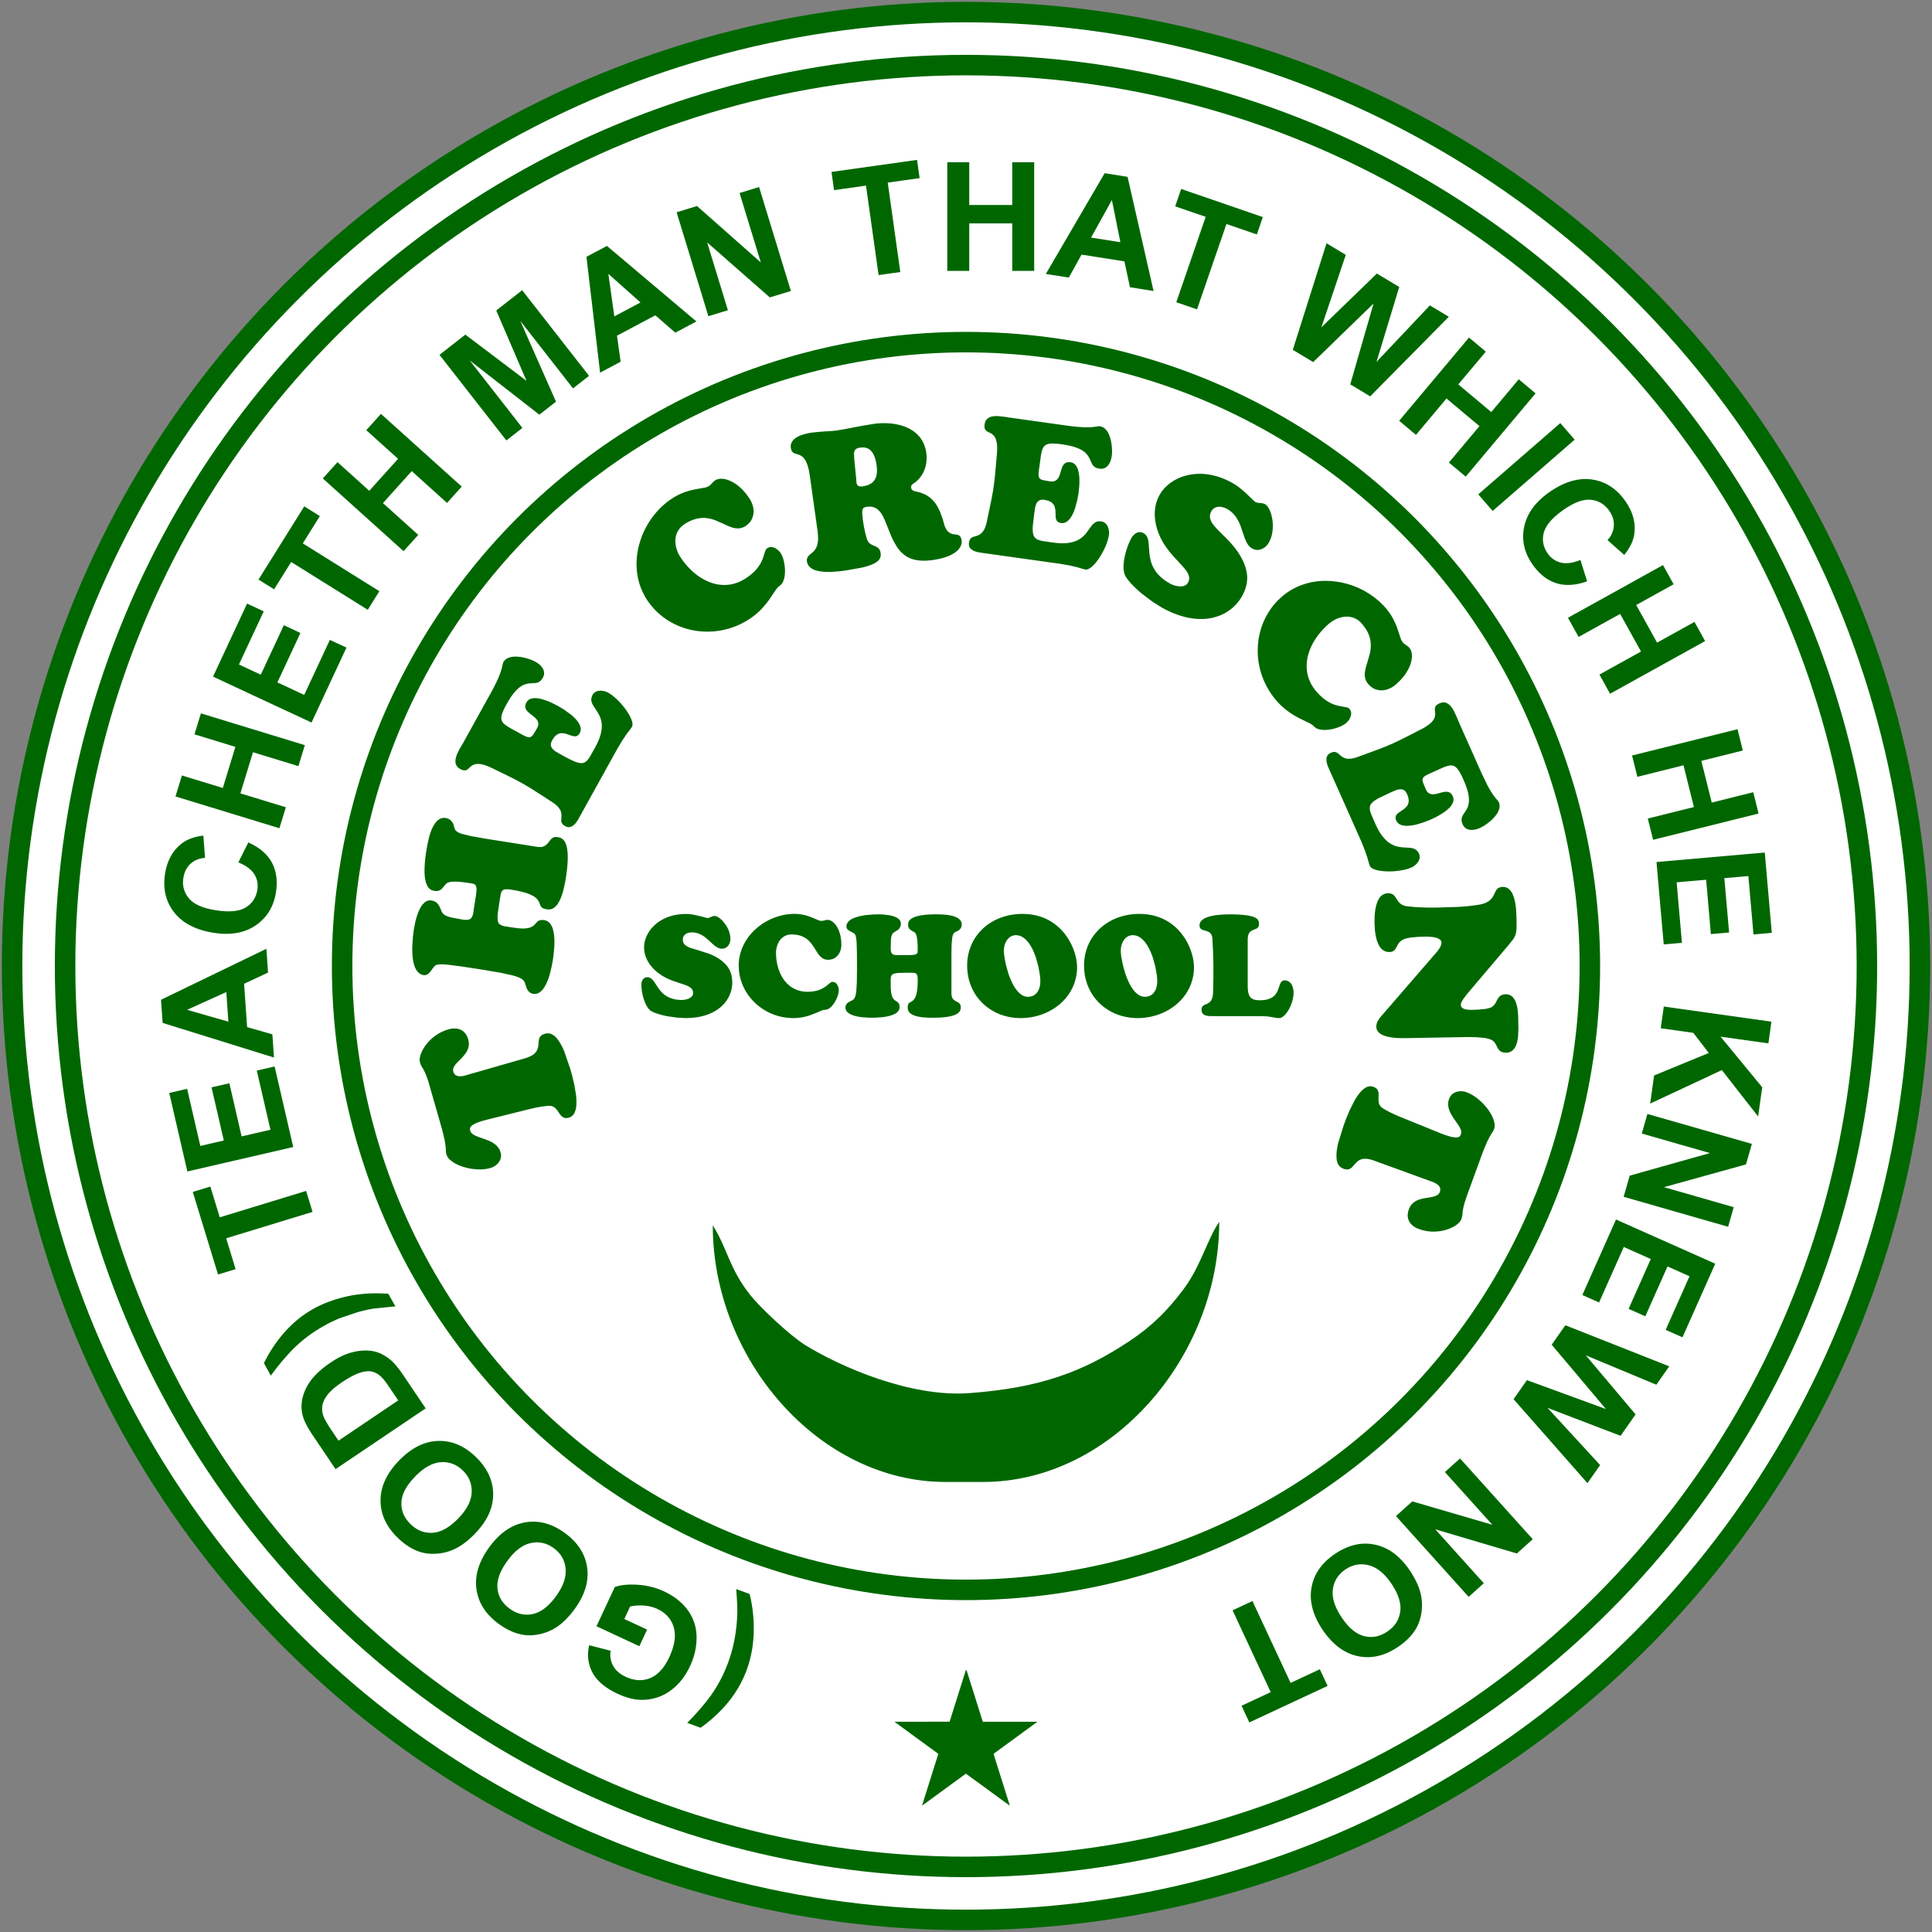
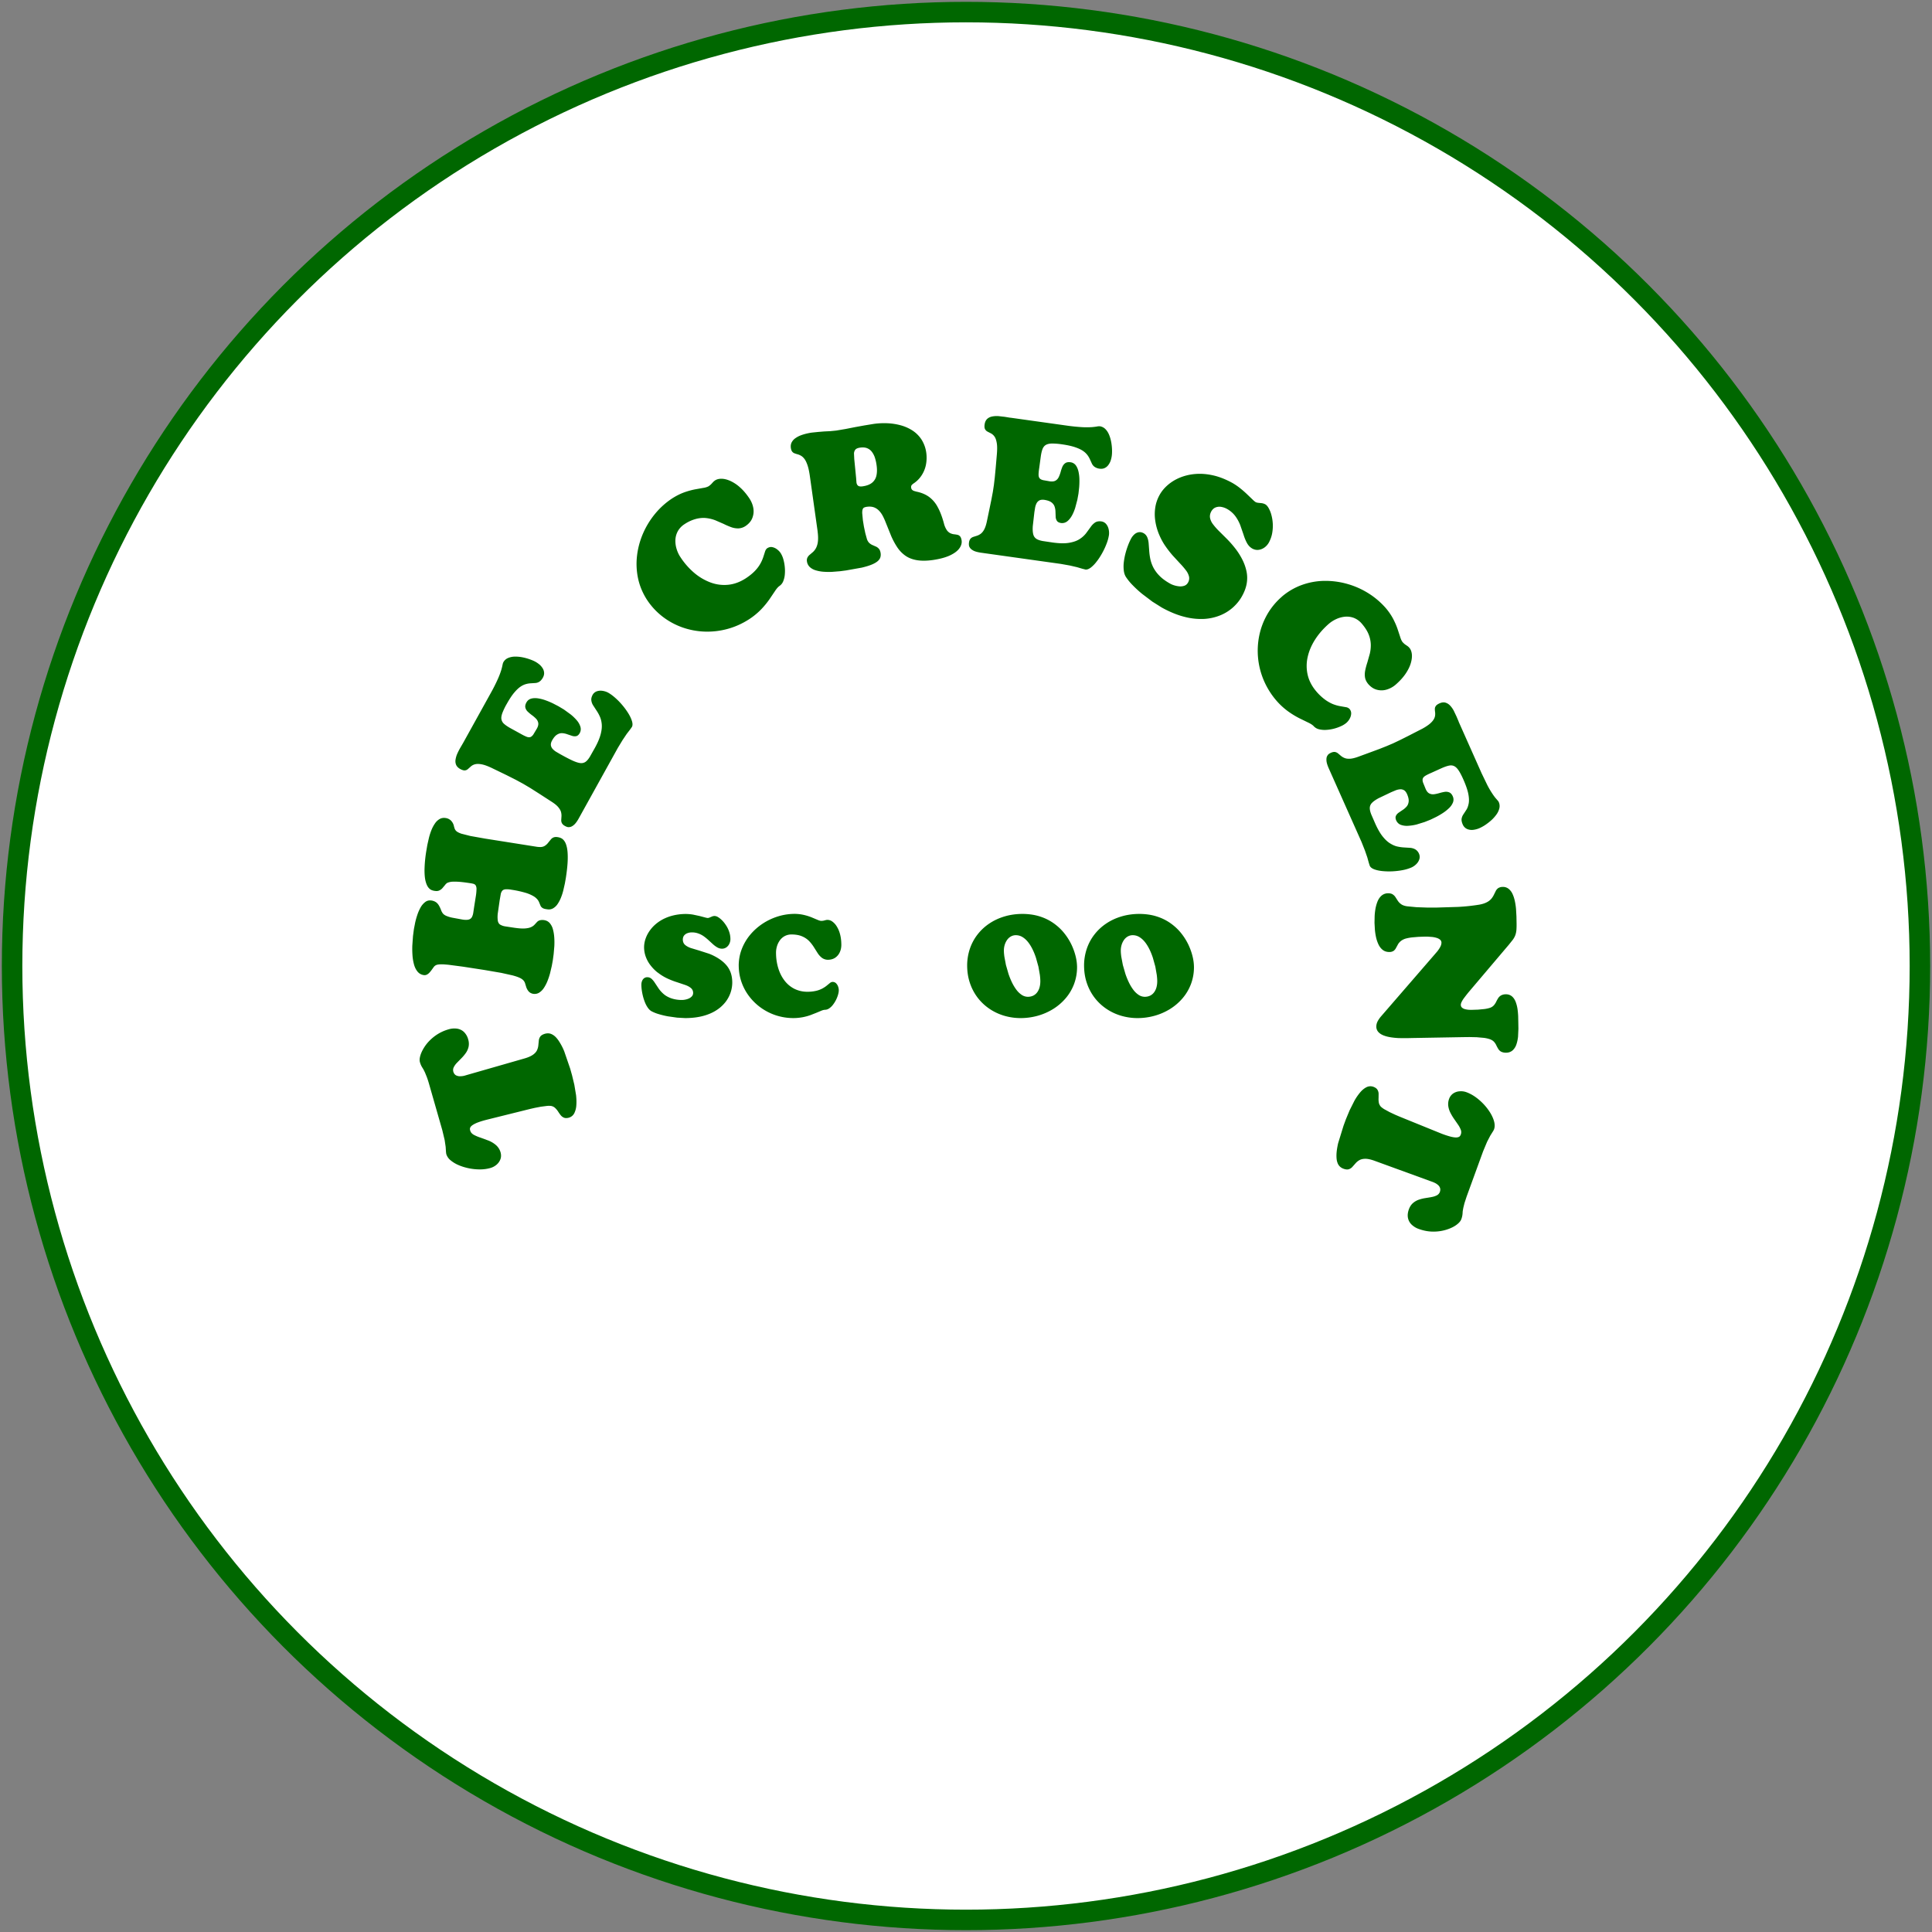
<svg xmlns="http://www.w3.org/2000/svg" xmlns:xlink="http://www.w3.org/1999/xlink" width="502.677" height="502.677" viewBox="0 0 133 133" shape-rendering="geometricPrecision" image-rendering="optimizeQuality" fill-rule="evenodd">
  <rect x="0" y="0" width="133" height="133" fill="#808080" stroke="none" />
  <g stroke="#006700" stroke-width="1.411">
    <circle cx="66.5" cy="66.5" r="65.668" fill="#fff" />
    <g fill="none">
-       <circle cx="66.5" cy="66.5" r="62.019" />
-       <circle cx="66.5" cy="66.5" r="42.948" />
-     </g>
+       </g>
  </g>
  <g fill="#006700">
    <g fill-rule="nonzero">
      <path d="M30.45 77.809l.16.67.07.474.02.318c.007.083.016.147.027.189a.89.89 0 0 0 .291.415 2.19 2.19 0 0 0 .548.331c.217.094.456.167.708.219a3.77 3.77 0 0 0 .764.077 2.62 2.62 0 0 0 .717-.095 1.13 1.13 0 0 0 .424-.225c.124-.104.212-.23.268-.374s.059-.305.014-.474a1.04 1.04 0 0 0-.316-.503c-.147-.127-.316-.23-.501-.307l-.55-.203a2.89 2.89 0 0 1-.467-.194c-.131-.072-.216-.165-.252-.28a.49.49 0 0 1-.025-.12.25.25 0 0 1 .041-.14c.03-.05.088-.101.174-.158a1.98 1.98 0 0 1 .383-.178c.169-.063.39-.126.663-.194l2.904-.722.318-.072.406-.077.401-.052a1.26 1.26 0 0 1 .309.002.55.55 0 0 1 .277.147 1.39 1.39 0 0 1 .199.243c.056.09.115.174.178.25a.55.55 0 0 0 .226.167c.088.034.2.034.336-.002.165-.052.289-.153.368-.304a1.41 1.41 0 0 0 .142-.552c.016-.214.009-.446-.018-.69l-.12-.722-.156-.647-.129-.46-.41-1.193a4.14 4.14 0 0 0-.388-.735c-.124-.178-.243-.302-.358-.377s-.219-.115-.318-.122a.74.74 0 0 0-.268.027c-.149.045-.253.108-.311.185a.57.57 0 0 0-.106.271l-.032.32a1.01 1.01 0 0 1-.084.336c-.047.113-.135.219-.266.316s-.32.187-.575.262l-3.991 1.145-.169.05a1.18 1.18 0 0 1-.284.038.58.58 0 0 1-.291-.059c-.09-.045-.153-.129-.194-.252-.027-.111-.018-.216.034-.318a1.23 1.23 0 0 1 .221-.302l.309-.316a2.83 2.83 0 0 0 .298-.356 1.21 1.21 0 0 0 .187-.419 1.03 1.03 0 0 0-.025-.512 1.11 1.11 0 0 0-.293-.514c-.131-.124-.289-.198-.471-.228a1.38 1.38 0 0 0-.602.052 2.92 2.92 0 0 0-.755.338 3.13 3.13 0 0 0-.582.48 2.75 2.75 0 0 0-.397.537c-.102.181-.171.347-.21.505s-.043.284-.014.39c.023.079.047.149.072.203a1.18 1.18 0 0 0 .079.151l.093.151.106.214.126.311a6.3 6.3 0 0 1 .151.465l.916 3.197zm2.958-20.077l-1.03-.183-.62-.158c-.147-.052-.253-.104-.32-.158s-.11-.115-.135-.18a1.77 1.77 0 0 1-.065-.228.77.77 0 0 0-.205-.347.65.65 0 0 0-.356-.165c-.156-.023-.293 0-.417.072a.97.97 0 0 0-.32.307 2.28 2.28 0 0 0-.241.455 4.25 4.25 0 0 0-.169.523l-.113.501-.067.395a8.94 8.94 0 0 0-.126 1.306c-.002.341.025.609.077.805s.12.338.198.431.16.149.241.176a.85.85 0 0 0 .198.047c.115.018.212.009.293-.027a.66.66 0 0 0 .214-.151l.185-.219a.6.6 0 0 1 .113-.122c.048-.041.128-.07.241-.095s.273-.029.489-.02.503.041.864.097a2.12 2.12 0 0 1 .259.05.27.27 0 0 1 .156.115.53.53 0 0 1 .05.266 3.6 3.6 0 0 1-.052.512l-.108.681-.063.424c-.02.124-.054.223-.099.302a.35.35 0 0 1-.221.16c-.102.027-.243.027-.428-.002l-.712-.131a2.15 2.15 0 0 1-.417-.131c-.099-.047-.174-.104-.221-.167a.89.89 0 0 1-.12-.228 2.11 2.11 0 0 0-.142-.304c-.052-.088-.115-.167-.196-.226a.74.74 0 0 0-.325-.124c-.16-.023-.302.011-.424.104a1.2 1.2 0 0 0-.32.374 2.87 2.87 0 0 0-.228.521 4.94 4.94 0 0 0-.149.541l-.084.433-.063.483-.045.634a6.28 6.28 0 0 0 .011.683 3.22 3.22 0 0 0 .106.636c.054.194.135.356.241.485s.244.21.415.239a.37.37 0 0 0 .235-.034.65.65 0 0 0 .18-.144 1.94 1.94 0 0 0 .149-.185l.14-.194a.43.43 0 0 1 .16-.129c.067-.031.169-.047.304-.052s.325.007.57.032l.961.126 1.479.228 1.17.201.782.174c.201.054.361.108.476.162a.84.84 0 0 1 .255.167c.054.059.095.122.12.192l.072.232a.9.9 0 0 0 .167.331c.079.097.187.158.327.185.151.02.286-.005.408-.079a1.08 1.08 0 0 0 .325-.322 2.59 2.59 0 0 0 .248-.474c.07-.176.131-.356.18-.539l.12-.51.072-.397.056-.415.047-.55c.009-.196.009-.395-.005-.593s-.043-.383-.09-.555a1.09 1.09 0 0 0-.212-.424c-.095-.113-.221-.185-.374-.212a.74.74 0 0 0-.331.011c-.079.027-.142.07-.192.126l-.164.178c-.059.063-.14.12-.246.167s-.248.077-.433.088-.428-.007-.73-.052l-.593-.09a.98.98 0 0 1-.359-.122c-.084-.054-.138-.142-.162-.264a1.98 1.98 0 0 1 0-.523l.129-.897.072-.41a.51.51 0 0 1 .108-.241c.05-.056.126-.088.225-.097a1.76 1.76 0 0 1 .419.032 7 7 0 0 1 .936.203 2.48 2.48 0 0 1 .555.232 1.06 1.06 0 0 1 .288.239.83.83 0 0 1 .129.232l.083.201c.029.061.077.111.144.153s.176.07.322.086a.59.59 0 0 0 .397-.07.95.95 0 0 0 .309-.295 2.29 2.29 0 0 0 .23-.437c.065-.162.12-.329.162-.501l.108-.476.066-.374c.081-.523.124-.956.131-1.299s-.014-.613-.059-.814-.106-.349-.183-.447a.56.56 0 0 0-.234-.196.93.93 0 0 0-.223-.061c-.108-.016-.198-.009-.27.018s-.133.072-.187.133l-.176.216a.92.92 0 0 1-.25.235.58.58 0 0 1-.271.079 1.64 1.64 0 0 1-.345-.027l-3.475-.55zm-1.515-6.607l-.196.336a4.41 4.41 0 0 0-.205.397 1.63 1.63 0 0 0-.128.41c-.025.133-.014.259.032.374s.14.214.282.295c.135.074.246.106.329.097s.156-.045.216-.101l.203-.18a.68.68 0 0 1 .286-.142c.117-.029.275-.029.471.011s.447.135.753.286l.922.446.649.327.507.275.498.295.616.392.868.562c.198.128.345.25.44.367s.158.223.185.327.036.198.032.289l-.016.255c-.005.079.011.153.043.221a.48.48 0 0 0 .21.194c.038.025.088.047.151.068s.135.02.216.002.174-.07.271-.158.201-.23.309-.422l2.694-4.861.327-.539.284-.424.228-.295.131-.185c.052-.097.054-.225.009-.383s-.124-.334-.237-.523a4.63 4.63 0 0 0-.406-.566 4.73 4.73 0 0 0-.494-.514c-.174-.156-.34-.28-.503-.372a1.17 1.17 0 0 0-.379-.126c-.14-.023-.271-.014-.397.027a.54.54 0 0 0-.298.248c-.072.137-.104.264-.088.379a.83.83 0 0 0 .122.34l.23.354a2.54 2.54 0 0 1 .232.417c.07.153.115.331.133.532s-.007.433-.077.697-.196.568-.386.913l-.347.615c-.097.162-.196.282-.295.356a.52.52 0 0 1-.363.093c-.142-.014-.322-.072-.546-.174s-.505-.25-.846-.44l-.286-.167a1.11 1.11 0 0 1-.239-.199.47.47 0 0 1-.117-.252c-.011-.095.016-.203.084-.327.11-.196.223-.329.343-.401s.234-.106.354-.099a1.24 1.24 0 0 1 .349.075l.329.11c.106.034.203.038.291.018s.169-.09.237-.21a.56.56 0 0 0 .045-.437 1.24 1.24 0 0 0-.25-.442c-.124-.144-.264-.28-.422-.406l-.462-.336-.377-.225-.37-.192a4.93 4.93 0 0 0-.496-.21 2.76 2.76 0 0 0-.53-.14c-.176-.027-.336-.023-.478.016s-.253.126-.329.261-.099.259-.074.361a.57.57 0 0 0 .165.277 3.09 3.09 0 0 0 .282.237 2.09 2.09 0 0 1 .28.239.58.58 0 0 1 .158.291c.02.111-.007.239-.088.388l-.248.415c-.068.097-.138.156-.21.18s-.158.014-.262-.027-.241-.108-.41-.205l-.69-.379c-.187-.104-.334-.203-.437-.295a.54.54 0 0 1-.187-.316c-.023-.115 0-.259.061-.431a4.4 4.4 0 0 1 .313-.647c.178-.318.345-.571.503-.758s.304-.327.442-.417a1.24 1.24 0 0 1 .39-.18 1.49 1.49 0 0 1 .343-.05l.302-.02c.093-.009.183-.041.264-.095s.162-.144.237-.275c.061-.117.09-.228.081-.336a.65.65 0 0 0-.095-.3 1.11 1.11 0 0 0-.216-.257 1.87 1.87 0 0 0-.282-.196c-.106-.059-.237-.115-.395-.171a3.52 3.52 0 0 0-.501-.138c-.178-.034-.354-.05-.525-.047a1.25 1.25 0 0 0-.467.095.67.67 0 0 0-.322.289c-.025.045-.043.108-.059.192a3.84 3.84 0 0 1-.088.352 5.57 5.57 0 0 1-.234.613 11.66 11.66 0 0 1-.492.974l-1.887 3.407zm12.64-9.844a4.77 4.77 0 0 0 1.073 1.163c.415.32.868.566 1.357.742a5.16 5.16 0 0 0 1.526.293c.528.02 1.053-.038 1.576-.178s1.024-.363 1.504-.672a4.84 4.84 0 0 0 .839-.69 5.89 5.89 0 0 0 .564-.688l.388-.575c.106-.16.207-.275.302-.34a.71.71 0 0 0 .257-.327 1.56 1.56 0 0 0 .11-.48 2.71 2.71 0 0 0-.009-.541 2.9 2.9 0 0 0-.101-.512 1.63 1.63 0 0 0-.171-.39 1.05 1.05 0 0 0-.248-.264.81.81 0 0 0-.329-.156c-.117-.025-.232 0-.345.068-.068.045-.117.117-.153.214l-.111.349a2.71 2.71 0 0 1-.187.449 2.39 2.39 0 0 1-.372.519c-.167.183-.39.368-.676.555-.399.255-.805.401-1.22.438s-.821-.018-1.218-.169a3.79 3.79 0 0 1-1.125-.676 5.01 5.01 0 0 1-.94-1.087c-.104-.158-.185-.336-.246-.534a1.9 1.9 0 0 1-.084-.609 1.38 1.38 0 0 1 .158-.598 1.37 1.37 0 0 1 .474-.503 2.62 2.62 0 0 1 .807-.365c.248-.061.483-.077.704-.05s.426.079.62.156l.559.243a4.94 4.94 0 0 0 .516.223 1.38 1.38 0 0 0 .496.086.96.96 0 0 0 .494-.162c.221-.149.377-.327.462-.537s.115-.431.081-.663-.122-.46-.261-.679c-.207-.313-.424-.571-.649-.771a2.62 2.62 0 0 0-.665-.449c-.217-.099-.417-.151-.6-.156s-.336.032-.458.11c-.061.041-.111.083-.149.126l-.122.133a1.2 1.2 0 0 1-.187.151 1.1 1.1 0 0 1-.356.108l-.58.104a5.21 5.21 0 0 0-.733.203c-.264.095-.534.23-.814.406a5.28 5.28 0 0 0-1.186 1.06 5.71 5.71 0 0 0-.834 1.355c-.212.489-.352.997-.415 1.522a4.8 4.8 0 0 0 .065 1.565c.108.516.311 1.01.611 1.479zm14.275-9.673l-.018-.377a.44.44 0 0 1 .092-.275c.058-.072.171-.12.334-.142.194-.027.356-.011.492.047s.241.144.327.262a1.39 1.39 0 0 1 .201.406 2.99 2.99 0 0 1 .106.478c.041.277.038.519-.007.724a.86.86 0 0 1-.298.498c-.156.129-.377.212-.663.252-.144.02-.248.002-.307-.047s-.095-.124-.108-.221l-.025-.325-.126-1.281zm-2.527 4.945c.038.289.047.526.025.713a1.3 1.3 0 0 1-.126.451 1.05 1.05 0 0 1-.208.277l-.221.189a.62.62 0 0 0-.162.192.44.44 0 0 0-.038.275.65.65 0 0 0 .203.392 1.03 1.03 0 0 0 .413.223 2.44 2.44 0 0 0 .537.095c.194.014.388.016.58.007l.539-.043.413-.054 1.089-.194c.293-.07.528-.142.708-.219s.313-.158.404-.241.147-.171.171-.262a.67.67 0 0 0 .014-.279c-.018-.126-.056-.223-.113-.289a.58.58 0 0 0-.201-.156l-.237-.104c-.083-.034-.158-.083-.225-.144s-.124-.151-.165-.268l-.113-.41-.095-.451-.07-.426-.047-.496c-.002-.122.009-.214.032-.275s.061-.102.111-.122a.72.72 0 0 1 .185-.047c.183-.023.343-.011.478.038s.252.129.352.232a1.58 1.58 0 0 1 .257.361 4.16 4.16 0 0 1 .196.433l.386.956a4.95 4.95 0 0 0 .426.785c.156.23.343.419.557.568s.476.25.782.302.67.05 1.096-.009c.503-.074.904-.185 1.204-.329s.51-.309.634-.487.171-.354.147-.528c-.02-.133-.056-.228-.108-.286s-.113-.093-.185-.108a2.41 2.41 0 0 0-.232-.036c-.083-.009-.169-.034-.252-.072a.65.65 0 0 1-.241-.21 1.46 1.46 0 0 1-.198-.456c-.126-.469-.275-.855-.442-1.152a2.04 2.04 0 0 0-.598-.692c-.232-.164-.512-.282-.839-.349l-.169-.047c-.054-.016-.099-.043-.138-.077s-.063-.086-.074-.151c-.009-.077.005-.137.038-.178a.69.69 0 0 1 .14-.12 1.91 1.91 0 0 0 .559-.575 2.05 2.05 0 0 0 .286-.728 2.51 2.51 0 0 0 .02-.798 2.28 2.28 0 0 0-.327-.913 2.13 2.13 0 0 0-.618-.62 2.87 2.87 0 0 0-.816-.363c-.295-.081-.604-.128-.92-.142a5.14 5.14 0 0 0-.934.045l-.647.106-.645.117-.652.128-.64.108-.413.041-.413.02-.419.034-.417.043c-.108.014-.232.036-.367.068a3.12 3.12 0 0 0-.408.122 1.62 1.62 0 0 0-.372.196.8.8 0 0 0-.255.282c-.059.11-.079.237-.061.386.018.115.047.201.092.257s.102.097.167.119a1.98 1.98 0 0 0 .212.068c.077.02.153.054.234.101s.158.119.234.219.144.244.207.426.115.422.158.715l.537 3.817zm13.272-7.795l-.383-.063-.444-.05a1.67 1.67 0 0 0-.428.027c-.133.027-.248.081-.338.165s-.151.207-.176.367-.011.27.029.343.097.128.171.167l.241.124a.7.7 0 0 1 .237.216c.072.099.122.246.156.444s.034.464.004.805l-.077.897-.063.663-.061.521-.072.473-.097.516-.135.656-.185.888c-.05.232-.113.413-.185.544s-.153.225-.239.288a.9.9 0 0 1-.259.133l-.243.077a.47.47 0 0 0-.192.12.49.49 0 0 0-.106.264.64.64 0 0 0-.007.167.39.39 0 0 0 .074.203c.047.07.126.135.243.196s.286.104.505.138l5.506.773.618.11.496.115.359.106.221.056c.108.014.228-.032.361-.128a2.18 2.18 0 0 0 .401-.41c.138-.173.264-.367.383-.58s.221-.428.304-.647a2.84 2.84 0 0 0 .167-.602 1.14 1.14 0 0 0-.018-.399c-.029-.138-.084-.257-.167-.358a.52.52 0 0 0-.338-.189c-.178-.023-.325.004-.437.081s-.214.18-.304.313l-.307.419a1.75 1.75 0 0 1-.444.401c-.183.122-.419.205-.717.257s-.67.045-1.123-.016l-.699-.104c-.187-.034-.331-.083-.437-.149a.51.51 0 0 1-.216-.307c-.038-.135-.05-.327-.034-.571l.108-.949.052-.325a1.1 1.1 0 0 1 .099-.295.46.46 0 0 1 .194-.199c.084-.045.196-.059.336-.041.221.034.388.092.498.176s.18.183.216.295a1.18 1.18 0 0 1 .059.354l.013.347a.54.54 0 0 0 .088.277c.052.077.144.124.28.147a.57.57 0 0 0 .426-.115c.124-.097.23-.228.323-.392s.167-.347.228-.539l.147-.552.079-.433.045-.413a5.22 5.22 0 0 0 .018-.539c-.002-.189-.023-.372-.061-.546s-.099-.32-.185-.44a.54.54 0 0 0-.363-.214c-.156-.02-.277 0-.363.061s-.153.144-.201.252a2.87 2.87 0 0 0-.117.347c-.034.124-.077.241-.126.347s-.12.192-.214.25-.225.079-.392.059l-.476-.084c-.115-.029-.196-.072-.243-.131s-.07-.142-.07-.255.016-.264.045-.456l.106-.78c.029-.212.07-.386.12-.516s.126-.226.228-.286.241-.095.424-.097a4.75 4.75 0 0 1 .717.059c.361.052.656.119.886.198s.415.167.55.264a1.25 1.25 0 0 1 .307.3 1.63 1.63 0 0 1 .169.302l.126.275c.043.083.104.156.185.212a.76.76 0 0 0 .341.122c.131.016.246.002.343-.043a.65.65 0 0 0 .246-.198 1.08 1.08 0 0 0 .162-.293c.038-.11.065-.221.081-.331.018-.122.025-.264.02-.431a3.49 3.49 0 0 0-.052-.516c-.032-.18-.079-.349-.144-.509s-.149-.293-.255-.401a.68.68 0 0 0-.385-.198.73.73 0 0 0-.198.016 3.86 3.86 0 0 1-.361.043 5.61 5.61 0 0 1-.656.002 12.87 12.87 0 0 1-1.087-.111l-3.858-.541zm10.236 8.027c.124.298.268.566.435.805a7.18 7.18 0 0 0 .512.658l.503.546a5.24 5.24 0 0 1 .401.467 1.16 1.16 0 0 1 .212.426.58.58 0 0 1-.068.417c-.063.111-.151.185-.259.221a.83.83 0 0 1-.352.038c-.124-.011-.241-.036-.352-.072a1.41 1.41 0 0 1-.268-.113c-.309-.174-.557-.356-.742-.548a2.35 2.35 0 0 1-.426-.586 2.43 2.43 0 0 1-.203-.593 4.33 4.33 0 0 1-.072-.564l-.038-.503c-.016-.153-.047-.289-.099-.406a.58.58 0 0 0-.25-.275c-.12-.063-.232-.083-.341-.063a.6.6 0 0 0-.291.147 1.08 1.08 0 0 0-.221.28 3.93 3.93 0 0 0-.203.446 5.47 5.47 0 0 0-.183.562c-.054.201-.092.404-.117.604a2.43 2.43 0 0 0-.007.571c.018.178.065.331.144.46a3.71 3.71 0 0 0 .476.582 7.74 7.74 0 0 0 .645.591l.706.534.649.408c.552.304 1.071.516 1.56.638a4.49 4.49 0 0 0 1.355.144 3.46 3.46 0 0 0 1.127-.255 3.02 3.02 0 0 0 .877-.555c.248-.228.451-.48.604-.76.165-.295.271-.584.32-.864s.045-.564-.013-.843a3.33 3.33 0 0 0-.318-.868 4.64 4.64 0 0 0-.494-.755 7.24 7.24 0 0 0-.552-.622l-.528-.525a4.26 4.26 0 0 1-.41-.465 1.06 1.06 0 0 1-.207-.437c-.027-.147 0-.295.083-.451.081-.14.183-.232.305-.277a.73.73 0 0 1 .39-.034c.138.025.266.07.392.14a1.83 1.83 0 0 1 .575.503 2.71 2.71 0 0 1 .338.625l.223.645c.065.212.142.399.232.566s.212.298.368.388c.147.079.295.108.442.088s.28-.075.404-.165a1.06 1.06 0 0 0 .298-.34c.108-.201.185-.413.225-.634a2.86 2.86 0 0 0-.052-1.258 1.95 1.95 0 0 0-.187-.471c-.072-.129-.151-.217-.232-.264a.76.76 0 0 0-.248-.081l-.23-.023c-.072-.007-.138-.023-.194-.052a1.53 1.53 0 0 1-.219-.189l-.365-.349a6.75 6.75 0 0 0-.474-.413 4.19 4.19 0 0 0-.543-.37c-.462-.252-.906-.426-1.337-.521s-.836-.124-1.22-.09a3.51 3.51 0 0 0-1.053.25c-.32.133-.597.304-.834.51s-.424.431-.561.681c-.158.284-.257.58-.3.886a3.01 3.01 0 0 0 .007.922c.047.311.133.613.255.907zm8.444 4.302a4.71 4.71 0 0 0-1.003 1.222c-.257.456-.44.938-.543 1.45a5.2 5.2 0 0 0-.079 1.551 5.21 5.21 0 0 0 .395 1.535 5.34 5.34 0 0 0 .875 1.396 4.85 4.85 0 0 0 .8.733 5.93 5.93 0 0 0 .76.465l.622.304c.176.083.302.167.379.25a.72.72 0 0 0 .361.21 1.64 1.64 0 0 0 .492.043 2.74 2.74 0 0 0 .534-.083 2.92 2.92 0 0 0 .492-.174 1.61 1.61 0 0 0 .363-.223 1.05 1.05 0 0 0 .228-.282c.063-.113.099-.228.106-.349s-.029-.23-.113-.331a.43.43 0 0 0-.235-.12l-.361-.063a2.56 2.56 0 0 1-.471-.122c-.174-.061-.363-.16-.566-.298a3.56 3.56 0 0 1-.643-.591c-.309-.361-.51-.744-.604-1.148a2.76 2.76 0 0 1-.002-1.229c.092-.415.264-.819.514-1.209s.566-.751.945-1.082a2.17 2.17 0 0 1 .496-.318c.187-.088.383-.144.591-.167s.413.002.616.072a1.38 1.38 0 0 1 .561.399c.223.259.381.507.476.746a2.05 2.05 0 0 1 .147.69 2.48 2.48 0 0 1-.068.638l-.165.586c-.061.187-.111.37-.147.543s-.043.34-.018.501.104.318.232.469c.176.199.374.327.595.383a1.22 1.22 0 0 0 .667-.014 1.66 1.66 0 0 0 .634-.354c.282-.248.507-.498.674-.748s.286-.492.352-.722.09-.435.07-.615-.077-.329-.171-.437a.75.75 0 0 0-.147-.131l-.149-.102c-.054-.038-.111-.093-.176-.165-.054-.07-.108-.183-.156-.338l-.185-.559c-.072-.214-.174-.446-.302-.697a4.19 4.19 0 0 0-.516-.751 5.36 5.36 0 0 0-1.215-1.026c-.456-.282-.94-.494-1.457-.636a5.51 5.51 0 0 0-1.565-.201 4.73 4.73 0 0 0-1.54.284 4.4 4.4 0 0 0-1.38.812zm12.185 8.593l-.151-.356-.192-.404c-.072-.133-.156-.25-.25-.349a.71.71 0 0 0-.32-.201c-.119-.034-.253-.018-.404.047-.122.056-.207.113-.252.176s-.07.126-.072.194a1.2 1.2 0 0 0 .014.219 1.03 1.03 0 0 1 .002.25.67.67 0 0 1-.106.284c-.063.101-.165.212-.309.327a3.51 3.51 0 0 1-.611.372l-.803.413-.595.298-.474.225-.44.187-.489.194-.627.232-.852.313c-.223.079-.408.124-.559.131s-.273-.011-.37-.052a.92.92 0 0 1-.25-.149l-.194-.164a.47.47 0 0 0-.205-.099c-.075-.014-.169.002-.28.05a.88.88 0 0 0-.144.081c-.054.036-.097.097-.133.171s-.047.18-.036.311.063.298.151.501l2.261 5.078.232.584.167.483.099.358.07.219c.047.097.147.178.3.237s.341.101.561.124a4.66 4.66 0 0 0 .695.018 5.09 5.09 0 0 0 .708-.083 2.98 2.98 0 0 0 .6-.18 1.13 1.13 0 0 0 .329-.225.82.82 0 0 0 .216-.334.54.54 0 0 0-.018-.386.64.64 0 0 0-.25-.3.86.86 0 0 0-.345-.108l-.422-.027c-.151-.007-.309-.029-.474-.065s-.332-.111-.503-.217-.343-.266-.512-.478-.336-.501-.498-.859l-.282-.647c-.07-.176-.106-.327-.104-.451a.5.5 0 0 1 .144-.345c.095-.104.25-.214.467-.331l.859-.41.307-.129a1.06 1.06 0 0 1 .302-.072.47.47 0 0 1 .271.059c.083.047.153.135.212.264.09.205.129.377.115.514s-.059.253-.135.343a1.3 1.3 0 0 1-.271.237l-.286.194c-.09.065-.153.14-.189.223s-.029.189.025.313c.07.147.176.248.322.302a1.24 1.24 0 0 0 .505.063 3.11 3.11 0 0 0 .577-.09l.546-.169.408-.162.374-.18a5.16 5.16 0 0 0 .467-.271 2.85 2.85 0 0 0 .431-.34 1.11 1.11 0 0 0 .273-.39.54.54 0 0 0-.009-.422c-.061-.145-.147-.235-.243-.275a.59.59 0 0 0-.32-.036 2.96 2.96 0 0 0-.359.083c-.125.036-.243.063-.361.079s-.226-.002-.327-.05-.185-.149-.255-.302l-.183-.449c-.036-.113-.043-.205-.018-.275s.083-.135.178-.194.232-.126.41-.203l.717-.325c.198-.086.365-.144.503-.172s.257-.014.363.041.207.156.307.309.21.365.329.638c.171.39.28.715.329.974s.056.478.023.647-.081.311-.153.424l-.203.311c-.065.093-.108.194-.128.302s.004.243.074.404a.6.6 0 0 0 .309.318.83.83 0 0 0 .428.052 1.52 1.52 0 0 0 .437-.124 2.79 2.79 0 0 0 .376-.21 3.95 3.95 0 0 0 .41-.318 2.55 2.55 0 0 0 .354-.392 1.22 1.22 0 0 0 .205-.428c.036-.146.025-.291-.036-.433-.018-.038-.045-.079-.086-.124l-.156-.18c-.063-.079-.14-.185-.228-.32a6.27 6.27 0 0 1-.311-.532l-.397-.821-1.585-3.56zm3.416 15.4l.313-.392c.079-.113.138-.221.174-.327a1.44 1.44 0 0 0 .072-.367c.009-.137.013-.311.007-.519l-.007-.392-.029-.51a4.34 4.34 0 0 0-.081-.541c-.038-.18-.09-.343-.16-.492a.96.96 0 0 0-.268-.352.62.62 0 0 0-.401-.133.6.6 0 0 0-.309.079.54.54 0 0 0-.171.192l-.126.255a1.35 1.35 0 0 1-.171.275.99.99 0 0 1-.307.246c-.133.074-.309.133-.532.174-.485.079-.974.131-1.463.156l-1.468.045h-.67l-.722-.025-.654-.063c-.169-.025-.304-.072-.399-.14a.88.88 0 0 1-.23-.23l-.162-.25a.63.63 0 0 0-.194-.198c-.077-.052-.187-.079-.327-.077a.68.68 0 0 0-.435.156c-.115.099-.207.228-.275.386a2.57 2.57 0 0 0-.149.51c-.032.183-.052.359-.059.532l-.009.449.025.453a4.12 4.12 0 0 0 .079.532 2.36 2.36 0 0 0 .171.507c.074.156.174.282.295.376s.273.142.453.142a.53.53 0 0 0 .295-.081.56.56 0 0 0 .16-.194l.133-.244c.047-.086.117-.167.207-.241a1.01 1.01 0 0 1 .392-.18c.117-.029.248-.052.39-.068l.428-.036.41-.014h.23l.302.022c.106.011.207.034.305.063a.69.69 0 0 1 .237.122.28.28 0 0 1 .097.205c-.002.097-.029.196-.086.3a2.09 2.09 0 0 1-.196.296l-.205.239-3.673 4.243a1.84 1.84 0 0 0-.228.329.79.79 0 0 0-.097.379.55.55 0 0 0 .147.374c.093.099.214.176.367.234s.318.099.501.126.368.045.552.052l.514.004.395-.009 3.502-.061.435-.005.496.011.489.043a2.11 2.11 0 0 1 .422.095c.122.045.216.106.284.18a.95.95 0 0 1 .16.244 2.5 2.5 0 0 0 .133.246.52.52 0 0 0 .196.187.73.73 0 0 0 .352.07.66.66 0 0 0 .446-.167.97.97 0 0 0 .253-.404c.057-.167.092-.341.113-.528l.025-.543-.007-.442-.009-.422a5.18 5.18 0 0 0-.047-.51 2.35 2.35 0 0 0-.129-.492c-.061-.153-.144-.277-.253-.37a.63.63 0 0 0-.422-.142.67.67 0 0 0-.338.083c-.081.051-.147.115-.194.192a2.49 2.49 0 0 0-.133.244 1.1 1.1 0 0 1-.156.237.63.63 0 0 1-.259.171c-.106.036-.232.065-.381.086l-.446.043-.401.013c-.059.002-.133.002-.219-.002a1.47 1.47 0 0 1-.259-.038c-.086-.02-.16-.054-.219-.102s-.088-.113-.093-.196c0-.061.02-.133.059-.212s.088-.158.147-.241l.171-.225.135-.169 2.758-3.254zm-1.727 14.156l.266-.636.221-.424.169-.27a.92.92 0 0 0 .09-.169c.052-.147.054-.316.009-.505s-.131-.385-.25-.591a3.66 3.66 0 0 0-.444-.593 3.87 3.87 0 0 0-.573-.512 2.7 2.7 0 0 0-.636-.345 1.11 1.11 0 0 0-.476-.065.9.9 0 0 0-.437.144.77.77 0 0 0-.289.377 1.03 1.03 0 0 0-.056.496 1.47 1.47 0 0 0 .147.462 3.37 3.37 0 0 0 .255.426l.268.388a1.66 1.66 0 0 1 .187.347.44.44 0 0 1 .013.307c-.011.047-.036.093-.07.138s-.099.074-.194.088-.234-.002-.426-.047a5.97 5.97 0 0 1-.776-.264l-2.771-1.125-.3-.129-.374-.176-.356-.194a1.42 1.42 0 0 1-.248-.183c-.074-.088-.122-.183-.138-.284a1.3 1.3 0 0 1-.016-.311l.002-.309a.56.56 0 0 0-.086-.268c-.05-.079-.142-.144-.273-.194a.6.6 0 0 0-.476.029c-.153.077-.3.196-.44.363a3.7 3.7 0 0 0-.39.57l-.329.654-.255.613-.165.449-.372 1.206c-.075.332-.113.607-.115.823s.018.388.068.514a.65.65 0 0 0 .185.286.71.71 0 0 0 .234.135c.144.052.266.063.359.034a.55.55 0 0 0 .246-.158l.214-.241a1.04 1.04 0 0 1 .264-.221c.104-.063.239-.095.401-.099s.37.038.62.126l3.901 1.421.122.043a2.24 2.24 0 0 1 .196.088c.07.038.135.084.196.14s.102.122.126.198.02.165-.013.264a.44.44 0 0 1-.212.237 1.25 1.25 0 0 1-.356.115l-.435.074c-.153.023-.304.061-.451.111a1.23 1.23 0 0 0-.397.23c-.12.104-.214.246-.282.428-.079.216-.099.413-.065.591a.87.87 0 0 0 .248.46 1.37 1.37 0 0 0 .516.311c.345.122.681.18 1.008.176a3.01 3.01 0 0 0 .893-.138c.268-.086.492-.194.667-.322s.289-.257.338-.386a1.33 1.33 0 0 0 .061-.205 1.28 1.28 0 0 0 .027-.171l.011-.176.041-.234.081-.327.151-.462 1.139-3.127zM45.276 66.948a3.4 3.4 0 0 0 .674.415c.228.103.446.189.658.254l.564.189c.167.059.298.131.395.215s.148.195.149.335c-.002.094-.031.171-.089.233a.64.64 0 0 1-.208.149c-.082.037-.167.062-.251.077a1.11 1.11 0 0 1-.21.023 2.24 2.24 0 0 1-.758-.117c-.205-.076-.376-.171-.512-.289a2.03 2.03 0 0 1-.343-.377l-.251-.377c-.074-.118-.153-.215-.234-.289s-.179-.115-.294-.117a.37.37 0 0 0-.238.079c-.061.051-.105.116-.135.197s-.041.166-.041.256a2.75 2.75 0 0 0 .028.356 3.94 3.94 0 0 0 .082.421 3.4 3.4 0 0 0 .139.426 1.82 1.82 0 0 0 .195.364c.075.107.159.189.254.243a2.61 2.61 0 0 0 .508.202 5.92 5.92 0 0 0 .62.149l.636.09.558.031c.458-.002.864-.051 1.217-.144s.658-.223.913-.387a2.5 2.5 0 0 0 .628-.559 2.23 2.23 0 0 0 .362-.662 2.16 2.16 0 0 0 .117-.697c0-.244-.035-.466-.102-.662a1.62 1.62 0 0 0-.305-.533c-.136-.159-.305-.305-.508-.438a3.55 3.55 0 0 0-.697-.354l-.672-.216-.572-.172c-.167-.059-.3-.133-.398-.221s-.148-.212-.149-.364c.002-.118.034-.213.095-.285s.141-.125.236-.157a.87.87 0 0 1 .298-.049 1.29 1.29 0 0 1 .462.084 1.55 1.55 0 0 1 .382.207 3.73 3.73 0 0 1 .325.271l.295.27c.097.084.194.153.29.207s.202.082.312.084a.53.53 0 0 0 .313-.1.63.63 0 0 0 .199-.248.76.76 0 0 0 .069-.321 1.57 1.57 0 0 0-.08-.482c-.052-.156-.12-.3-.205-.433s-.174-.249-.271-.349-.194-.179-.285-.234a.49.49 0 0 0-.241-.085.47.47 0 0 0-.185.036l-.156.066a.36.36 0 0 1-.141.036c-.038-.002-.107-.016-.205-.043l-.358-.095-.446-.095c-.159-.026-.318-.041-.477-.043a3.71 3.71 0 0 0-1.033.139c-.308.092-.577.216-.81.372s-.425.334-.581.531-.272.403-.351.618a1.82 1.82 0 0 0-.118.631 1.93 1.93 0 0 0 .123.671 2.15 2.15 0 0 0 .33.584 2.82 2.82 0 0 0 .482.487zm5.579-.473a3.46 3.46 0 0 0 .192 1.135 3.53 3.53 0 0 0 .536.99 3.77 3.77 0 0 0 .815.784 3.83 3.83 0 0 0 1.031.516 3.86 3.86 0 0 0 1.184.185 3.53 3.53 0 0 0 .641-.059 3.61 3.61 0 0 0 .533-.143l.431-.169.335-.141c.097-.038.177-.057.244-.059.098-.002.195-.034.287-.098a1.11 1.11 0 0 0 .258-.248 2.06 2.06 0 0 0 .21-.335 2.13 2.13 0 0 0 .139-.353c.033-.115.051-.216.051-.305s-.015-.171-.046-.259a.6.6 0 0 0-.141-.226c-.062-.062-.141-.092-.236-.095a.31.31 0 0 0-.179.07l-.207.169c-.077.067-.175.133-.292.2a1.74 1.74 0 0 1-.433.169 2.56 2.56 0 0 1-.631.07 1.98 1.98 0 0 1-.918-.216c-.267-.141-.492-.336-.676-.585s-.323-.535-.418-.859-.143-.668-.143-1.035a1.54 1.54 0 0 1 .061-.423c.041-.144.105-.28.192-.405a1.01 1.01 0 0 1 .333-.303.99.99 0 0 1 .487-.118c.289.002.531.046.723.13a1.48 1.48 0 0 1 .48.321 2.62 2.62 0 0 1 .328.42l.266.42a1.27 1.27 0 0 0 .295.321.7.7 0 0 0 .416.13c.194-.003.359-.051.495-.143a.9.9 0 0 0 .312-.374c.073-.156.108-.328.108-.517-.002-.274-.031-.516-.09-.728a1.87 1.87 0 0 0-.228-.538 1.13 1.13 0 0 0-.305-.333.57.57 0 0 0-.321-.113c-.054 0-.102.007-.141.018l-.128.033c-.046.011-.103.016-.174.018-.064-.003-.151-.028-.259-.075l-.395-.166a3.74 3.74 0 0 0-.528-.166 2.88 2.88 0 0 0-.658-.075c-.39.002-.771.061-1.143.177a4.15 4.15 0 0 0-1.045.495c-.325.215-.61.469-.858.764a3.5 3.5 0 0 0-.579.981c-.139.358-.21.74-.213 1.145z" />
-       <path d="M65.496 65.767l.013-.761.044-.464c.02-.112.044-.194.077-.248s.069-.093.113-.118a1.41 1.41 0 0 1 .156-.072c.098-.049.174-.111.226-.187a.47.47 0 0 0 .079-.276c-.002-.115-.034-.212-.098-.29s-.151-.146-.257-.197-.226-.092-.356-.121a3.53 3.53 0 0 0-.395-.062l-.372-.025-.292-.003c-.389.002-.705.021-.951.059s-.436.087-.571.148-.23.123-.285.19-.089.133-.1.192-.015.11-.011.149c.002.084.018.153.052.207s.079.1.135.138a1.81 1.81 0 0 0 .177.108c.033.015.066.038.1.067s.066.084.095.161.054.195.072.351.028.366.028.631c.002.075 0 .139-.007.192s-.028.094-.064.125-.098.052-.187.067a2.67 2.67 0 0 1-.372.02h-.502l-.313.002a.62.62 0 0 1-.228-.036c-.062-.025-.108-.07-.139-.139s-.047-.172-.047-.308l.013-.526c.008-.134.025-.239.048-.317s.052-.134.093-.177.09-.079.151-.112c.075-.044.144-.09.203-.136s.105-.102.138-.167.053-.148.053-.248c-.002-.118-.043-.215-.121-.294a.88.88 0 0 0-.307-.187c-.125-.046-.259-.08-.4-.103l-.407-.046-.32-.01-.354.01-.459.038c-.166.02-.328.049-.49.087s-.31.087-.444.148-.241.138-.321.23-.123.199-.125.325c.002.066.018.12.051.164a.49.49 0 0 0 .125.115l.149.085.156.079c.044.023.08.056.111.1s.053.115.071.212.033.234.043.415l.018.705.005 1.087-.011.864-.034.581c-.016.153-.036.272-.062.361a.58.58 0 0 1-.092.202c-.035.048-.077.084-.123.108l-.159.079a.65.65 0 0 0-.22.159c-.061.067-.092.151-.095.254.002.112.036.207.103.285s.157.144.269.195.233.094.369.125a3.39 3.39 0 0 0 .407.069l.38.028.292.007.305-.007.4-.029c.143-.015.285-.038.426-.071s.271-.074.387-.126.212-.121.282-.202.107-.179.108-.294c-.002-.105-.016-.184-.046-.236s-.066-.094-.111-.123l-.148-.098a.6.6 0 0 1-.148-.157.88.88 0 0 1-.111-.3c-.029-.133-.044-.31-.046-.531l-.002-.436c0-.115.015-.205.044-.272s.087-.115.172-.146.21-.051.376-.059l.659-.011.303.005a.41.41 0 0 1 .187.051c.044.03.075.08.093.151s.028.174.026.305c0 .284-.013.515-.039.695s-.061.323-.103.426a.74.74 0 0 1-.141.233c-.051.052-.1.092-.151.12a1.25 1.25 0 0 0-.134.082c-.041.028-.072.069-.093.123s-.031.133-.026.24.033.202.095.279a.71.71 0 0 0 .248.187c.103.049.216.088.341.116s.251.048.377.059l.356.025.275.003c.385-.002.702-.018.948-.052s.439-.08.579-.136.239-.116.3-.182.1-.128.113-.192.021-.118.018-.166c0-.08-.015-.144-.043-.192s-.067-.089-.118-.121-.108-.066-.174-.1c-.087-.049-.153-.1-.197-.153a.43.43 0 0 1-.089-.187 1.15 1.15 0 0 1-.02-.251v-2.558z" />
      <use xlink:href="#B" />
      <use xlink:href="#B" x="8.048" />
-       <path d="M86.817 69.949l.425.02.313.049.246.046a1.46 1.46 0 0 0 .246.023c.092-.002.184-.038.279-.108s.184-.167.271-.287.162-.257.231-.408a2.62 2.62 0 0 0 .162-.471c.039-.164.059-.321.061-.477 0-.095-.011-.192-.033-.29a.99.99 0 0 0-.106-.274.59.59 0 0 0-.189-.202.51.51 0 0 0-.282-.08c-.102.002-.179.036-.231.102a.81.81 0 0 0-.126.252l-.116.33c-.046.117-.115.226-.205.33s-.22.187-.387.253-.39.1-.666.102c-.174 0-.315-.021-.423-.066a.52.52 0 0 1-.248-.195c-.057-.087-.095-.197-.116-.328a2.79 2.79 0 0 1-.029-.464v-3.129c.002-.153.02-.272.057-.361a.48.48 0 0 1 .144-.198.71.71 0 0 1 .187-.105l.187-.075a.36.36 0 0 0 .144-.11c.038-.048.056-.12.057-.213a.63.63 0 0 0-.026-.199c-.02-.064-.064-.125-.135-.182s-.179-.107-.328-.149a3.61 3.61 0 0 0-.607-.102 10.28 10.28 0 0 0-.971-.038l-.318.007-.421.03a4.13 4.13 0 0 0-.454.074 2.28 2.28 0 0 0-.415.131.87.87 0 0 0-.302.212.45.45 0 0 0-.117.305c.002.092.023.161.064.208a.39.39 0 0 0 .161.105l.212.064a.93.93 0 0 1 .212.087c.068.038.121.095.166.172s.067.182.072.318l.043.831.026.861-.002.913-.018 1.015c-.007.189-.029.336-.069.446a.64.64 0 0 1-.151.248c-.061.056-.123.097-.19.126l-.187.08c-.059.026-.107.066-.143.115s-.056.125-.057.225c.002.112.029.198.084.259s.123.102.207.126a1.15 1.15 0 0 0 .266.044l.261.003h3.286zM50.68 109.393l.925.336a9.92 9.92 0 0 1 .279 2.709c-.033.889-.187 1.706-.456 2.45a7.73 7.73 0 0 1-1.431 2.452c-.535.615-1.124 1.148-1.767 1.6l-.92-.335c.791-.81 1.392-1.525 1.803-2.143a9.73 9.73 0 0 0 1.033-2.072 9.76 9.76 0 0 0 .441-1.664 11.34 11.34 0 0 0 .171-1.715c.005-.366-.021-.906-.078-1.619zm-6.133 2.791l-.533 1.143-2.952-1.376 1.26-2.701c.416-.145.946-.195 1.589-.152a5.01 5.01 0 0 1 1.802.453c.709.331 1.258.768 1.647 1.312a3.13 3.13 0 0 1 .592 1.831c.007.676-.141 1.34-.444 1.992-.329.706-.77 1.265-1.321 1.676a3.29 3.29 0 0 1-1.889.655c-.54.023-1.134-.117-1.782-.418-.842-.394-1.417-.876-1.725-1.45s-.387-1.204-.232-1.891l1.479.38a1.58 1.58 0 0 0 .171 1.04c.175.315.458.565.854.749.598.279 1.162.312 1.692.096s.969-.694 1.317-1.441c.375-.805.477-1.492.307-2.061s-.544-.988-1.124-1.26a2.65 2.65 0 0 0-.941-.233c-.341-.021-.653 0-.934.064l-.401.861 1.568.73zm-4.979-1.429c-.448.617-.916 1.068-1.404 1.352a3.5 3.5 0 0 1-1.167.42c-.416.073-.809.064-1.178-.023-.493-.115-.986-.35-1.479-.709-.892-.648-1.404-1.443-1.539-2.385s.159-1.906.875-2.891c.709-.978 1.532-1.549 2.464-1.715s1.842.073 2.732.72c.899.653 1.415 1.448 1.547 2.383s-.152 1.884-.85 2.847zm-1.289-.873c.496-.685.716-1.321.657-1.904s-.333-1.052-.821-1.406-1.014-.469-1.582-.345-1.105.537-1.615 1.239c-.504.694-.728 1.323-.671 1.883s.334 1.028.84 1.394 1.035.488 1.594.366 1.091-.53 1.598-1.227zm-5.57-4.315c-.528.549-1.056.93-1.579 1.143a3.51 3.51 0 0 1-1.213.254c-.423.014-.81-.049-1.164-.186-.472-.183-.929-.484-1.366-.908-.793-.767-1.19-1.626-1.19-2.577s.42-1.864 1.267-2.741c.84-.869 1.732-1.321 2.678-1.356s1.814.329 2.605 1.094c.8.772 1.2 1.631 1.202 2.575s-.413 1.845-1.241 2.701zm-1.155-1.044c.589-.61.894-1.207.916-1.795s-.183-1.087-.617-1.505-.939-.606-1.518-.563-1.171.378-1.772 1.002c-.596.617-.906 1.207-.929 1.772s.19 1.063.638 1.497.958.627 1.528.584 1.155-.373 1.753-.991zm-8.453-3.386l-1.544-2.29c-.348-.516-.575-.936-.678-1.26a2.48 2.48 0 0 1-.059-1.321c.1-.445.3-.868.605-1.27s.747-.8 1.329-1.192c.511-.345.993-.579 1.448-.7.556-.148 1.072-.174 1.544-.075.359.075.721.256 1.089.547.274.216.566.558.878 1.019l1.591 2.358-6.203 4.183zm.204-1.96l4.108-2.772-.631-.934c-.235-.35-.425-.589-.57-.718a1.39 1.39 0 0 0-.599-.331c-.211-.052-.484-.028-.819.075s-.742.317-1.223.639-.819.615-1.018.873-.321.51-.361.76a1.44 1.44 0 0 0 .098.777c.078.2.291.558.634 1.068l.38.563zm3.91-9.245l-1.507.153a10.38 10.38 0 0 0-1.134.261l-1.157.39a9.36 9.36 0 0 0-1.054.504c-.709.392-1.336.84-1.885 1.342s-1.16 1.207-1.835 2.113l-.474-.852a9.42 9.42 0 0 1 1.457-2.174c.579-.646 1.237-1.173 1.976-1.582.62-.345 1.342-.617 2.162-.814.92-.219 1.911-.287 2.973-.207l.479.866zm-5.699-6.504l-5.945 1.817.648 2.124-1.209.369-1.739-5.685 1.211-.371.646 2.119 5.945-1.817zm-1.33-4.466l-7.288 1.683-1.248-5.405 1.232-.286.908 3.934 1.617-.375-.845-3.659 1.228-.282.843 3.659 1.985-.458-.941-4.072 1.228-.284zm-1.847-13.646l.113 1.638-1.648.77.207 2.983 1.739.498.111 1.598-7.665-2.385-.111-1.593 7.253-3.509zm-2.76 2.979l-2.697 1.221 2.84.816-.143-2.037zm.83-8.929l.686-1.373c.772.349 1.312.812 1.622 1.391s.402 1.263.277 2.056c-.155.981-.619 1.735-1.389 2.262s-1.737.695-2.901.511c-1.228-.193-2.134-.662-2.715-1.406s-.787-1.631-.624-2.666c.143-.904.526-1.596 1.15-2.077.369-.286.864-.465 1.481-.54l.12 1.533c-.397.026-.728.16-.995.403s-.43.561-.493.958a1.7 1.7 0 0 0 .38 1.427c.338.403.948.674 1.829.814.934.148 1.625.085 2.075-.188s.718-.678.803-1.216a1.52 1.52 0 0 0-.216-1.084c-.207-.324-.572-.592-1.093-.803zm2.826-2.349l-7.154-2.188.441-1.445 2.818.861.864-2.829-2.816-.863.443-1.444 7.154 2.188-.441 1.444-3.129-.956-.866 2.831 3.129.957zm2.211-7.276l-6.78-3.161 2.343-5.029 1.148.535-1.708 3.659 1.504.7 1.587-3.405 1.143.533-1.587 3.405 1.845.861 1.767-3.788 1.143.531zm3.87-7.761l-5.271-3.293-1.176 1.882-1.073-.671 3.15-5.041 1.073.671-1.173 1.878 5.271 3.293zm2.467-4.037l-5.56-5.006 1.011-1.122 2.188 1.971 1.981-2.201-2.188-1.971 1.011-1.122 5.56 5.006-1.011 1.124-2.431-2.19-1.981 2.201 2.431 2.188zm7.076-7.621l-4.605-5.895 1.781-1.392 4.211 3.185-2.084-4.847 1.784-1.394 4.605 5.895-1.105.862-3.626-4.64 2.455 5.555-1.146.896-4.79-3.729 3.624 4.64zm13.081-8.193l-1.451.772-1.375-1.194-2.641 1.403.253 1.791-1.415.753-.939-7.975 1.41-.749 6.159 5.199zm-3.847-1.308l-2.213-1.967.411 2.927 1.802-.96zm4.673.947l-2.188-7.156 1.406-.429 4.389 3.882-1.46-4.778 1.342-.411 2.189 7.156-1.45.442-4.312-3.784 1.427 4.666zm11.716-2.831l-.866-6.158-2.199.31-.176-1.254 5.888-.828.178 1.255-2.194.308.864 6.156zm4.729-.287v-7.483h1.512v2.945h2.96v-2.945h1.511v7.483h-1.511v-3.272h-2.96v3.272zm14.2 1.383l-1.624-.258-.38-1.781-2.953-.467-.876 1.582-1.582-.251 4.049-6.935 1.577.251 1.79 7.858zm-2.284-3.359l-.584-2.903-1.432 2.584 2.016.319zm3.85 4.131L83 14.926l-2.1-.721.413-1.197 5.621 1.936-.411 1.197-2.094-.721-2.025 5.877zm8.019 3.279l2.323-7.335 1.326.796-1.681 4.989 3.821-3.703 1.539.925-1.566 5.157 3.676-3.889 1.303.782-5.412 5.48-1.373-.826 1.603-5.563-4.154 4.03zm7.323 4.884l4.807-5.731 1.159.97-1.894 2.256 2.269 1.903 1.892-2.257 1.157.972-4.809 5.731-1.157-.97 2.103-2.507-2.269-1.903-2.101 2.507zm5.445 5.065l5.647-4.907.99 1.14-5.645 4.908zm7.034 4.518l.46 1.467c-.798.284-1.509.326-2.133.125s-1.167-.629-1.627-1.288c-.57-.814-.76-1.676-.572-2.589s.767-1.708 1.73-2.384c1.021-.714 1.997-1.005 2.929-.873s1.701.626 2.302 1.484c.524.749.73 1.514.615 2.291-.068.462-.298.936-.69 1.418l-1.15-1.021a1.58 1.58 0 0 0 .434-.979c.024-.359-.08-.702-.31-1.032-.319-.455-.739-.709-1.263-.763s-1.152.174-1.882.685c-.774.542-1.228 1.068-1.363 1.577s-.043.986.268 1.432a1.51 1.51 0 0 0 .908.629c.375.091.822.03 1.343-.181zm-.859 3.976l6.543-3.626.732 1.321-2.576 1.427 1.436 2.589 2.575-1.427.732 1.321-6.543 3.626-.731-1.321 2.861-1.586-1.436-2.589-2.861 1.585zm4.413 9.482l7.261-1.81.366 1.467-2.858.713.717 2.871 2.857-.713.366 1.467-7.26 1.809-.366-1.465 3.174-.791-.716-2.873-3.175.793zm1.682 7.334l7.454-.653.483 5.527-1.26.112-.352-4.021-1.654.145.328 3.741-1.255.11-.327-3.741-2.03.176.364 4.164-1.254.11zm.503 9.947l7.409 1.042-.209 1.495-3.291-.462 2.866 3.485-.282 2.011-2.495-3.196-4.937 2.307.272-1.936 3.764-1.549-1.068-1.387-2.239-.315zm-1.129 7.395l7.193 2.061-.406 1.413-5.645 1.566 4.802 1.378-.387 1.349-7.193-2.063.419-1.457 5.521-1.554-4.69-1.345zm-2.162 7.267l6.834 3.042-2.257 5.067-1.157-.516 1.642-3.687-1.515-.674-1.528 3.431-1.15-.512 1.527-3.431-1.859-.828-1.701 3.818-1.152-.512zm-3.486 7.278l7.152 2.828-.887 1.267-4.856-2.023 3.426 4.067-1.032 1.472-5.032-1.924 3.623 3.938-.873 1.246-5.086-5.78.92-1.312 5.436 1.988-3.731-4.426zm-7.25 9.169l5.005 5.56-1.09.984-5.62-1.666 3.342 3.713-1.042.94-5.005-5.56 1.126-1.015 5.506 1.609-3.263-3.626zm-3.461 7.711c.425.631.688 1.225.789 1.782.071.409.07.824-.004 1.239s-.218.782-.425 1.1c-.277.425-.667.807-1.173 1.146-.913.617-1.836.828-2.767.631s-1.737-.802-2.418-1.81c-.674-1.002-.93-1.969-.768-2.901s.701-1.706 1.612-2.321c.922-.622 1.845-.836 2.769-.639s1.72.786 2.385 1.774zm-1.263.913c-.472-.702-.995-1.126-1.563-1.27s-1.103-.047-1.603.291-.787.793-.864 1.368.126 1.223.612 1.943c.479.711.993 1.136 1.54 1.275s1.079.035 1.596-.314.812-.805.889-1.373-.124-1.207-.606-1.92zm-9.566 1.194l2.627 5.635 2.012-.939.535 1.146-5.389 2.514-.535-1.148 2.007-.936-2.626-5.634z" />
    </g>
-     <path d="M66.479 114.997l-.01.031-.01.031-.01.041-.01.031-.01.041-.01.021-.01.03-.01.031-.01.031-.01.031-.01.031-.01.031-.01.041-.01.031-.01.031-.01.031-.01.03-.01.031-.01.031-.01.031-.01.031-.01.041-.01.031-.01.031-.01.031-.01.031-.01.03-.01.031-.01.031-.01.031-.01.041-.01.031-.01.021-.01.041-.01.02-.01.031-.01.031-.01.031-.01.041-.01.041-.01.021-.01.031-.01.031-.01.031-.01.031-.01.03-.01.031-.01.031-.01.041-.01.031-.01.031-.01.031-.01.031-.01.031-.01.031-.01.03-.01.031-.01.041-.01.031-.01.031-.01.031-.01.031-.01.031-.01.031-.01.031-.01.03-.01.042-.01.03-.01.031-.01.021-.01.031-.01.031-.01.031-.01.03-.01.042-.01.03-.01.031-.01.031-.01.031-.01.031-.01.031-.01.031-.01.031-.01.041-.01.031-.01.031-.01.03-.01.031-.01.031-.01.031-.01.031-.01.031-.01.041-.01.031-.01.031-.01.031-.01.03-.01.031-.01.031-.01.021-.01.041-.01.041-.01.031-.01.031-.01.02-.01.031-.01.031-.01.031-.01.031-.01.031v.041H61.6v.021l.021.01.01.01.02.01.01.011.01.01.021.01.01.011.021.01.01.01.01.01.01.011.021.01.01.01.02.011.01.01.021.01.01.01.01.011.021.01.01.01.01.011.021.01.01.01.02.011.01.01.01.01.021.01.01.011.01.01.021.01.01.011.01.01.021.01.01.01.02.011.01.01.01.01.021.011.01.01.01.01.021.01.021.011.01.01.01.01.01.011.02.01.01.01.01.011.021.01.01.01.021.01.01.011.021.01.01.01.01.011.01.01.02.01.01.01.021.011.01.01.021.01.01.011.01.01.01.01.021.01.01.011.021.01.01.01.021.011.01.01.01.01.021.011.01.01.01.01.021.01.01.011.01.01.021.01.01.011.02.01.01.01.01.01.01.011.021.01.01.01.021.011.01.01.021.01.01.01.01.011.02.01.01.01.01.011.021.01.01.01.021.011.01.01.01.01.021.01.01.011.01.01.02.01.01.011.01.01.021.01.021.01.01.011.01.01.01.01.021.011.01.01.01.01.02.01.021.011.01.01.01.01.01.011.021.01.01.01.021.01.01.011.01.01.021.01.01.011.021.01.01.01.01.011.01.01.021.01.01.01.021.011.01.01.021.01.01.011.01.01.01.01.021.01.01.011.021.01.01.01.021.011.01.01.01.01.021.01.01.011.01.01.021.01.01.011.01.01.021.01.01.011.021.01.01.01.01.01.01.011.021.01.01.01.021.011.021.01.01.01.01.01.01.011.021.01.01.01.01.011.021.01.01.01.02.01.01.011.01.01.021.01.01.011.01.01.021.01.01.011.021.01.01.01.021.01.01.011.01.01.01.01.021.011.01.01.01.01.021.01.021.011.01.01.01.01.01.011.02.01.01.01.021.01.01.011.01.01.021.01.01.011.021.01.01.01.01.011.01.01.02.01.01.01.021.011.01.01.021.01.01.011.01.01.01.01.021.01.01.011.021.01.01.01.01.01-.01.031-.01.042-.01.031-.01.03-.01.031-.01.031-.01.031-.01.031-.01.031-.01.031-.01.041-.01.031-.01.031-.01.03-.01.031-.01.031-.01.031-.01.031-.01.031-.01.041-.01.031-.01.031-.01.02-.01.031-.01.031-.01.031-.01.031-.01.041-.01.031-.01.031-.01.03-.01.031-.01.031-.01.031-.01.031-.01.031-.01.031-.01.041-.01.031-.01.031-.01.031-.01.03-.01.031-.01.031-.01.031-.01.031-.01.041-.01.031-.01.031-.01.031-.01.031-.01.03-.01.031-.01.031-.01.031-.01.041-.01.031-.01.021-.01.031-.01.03-.01.031-.01.031-.01.031-.01.041-.01.031-.01.031-.01.031-.01.031-.01.031-.01.031-.01.03-.01.031-.01.031-.01.041-.01.031-.01.031-.01.031-.01.031-.01.031-.01.03-.01.031-.01.031-.01.041-.01.031-.01.031-.01.031-.01.031-.01.021-.01.041-.01.031-.01.03-.01.042-.01.02-.01.031-.01.041-.01.021-.01.031-.01.031-.01.03-.01.042-.01.03-.01.031-.01.031-.01.031-.01.031-.01.031-.01.031-.01.031-.01.041-.01.031-.01.03v.021h.021l.01-.01.02-.011.01-.01.01-.01.021-.01.021-.011.01-.01.01-.01.01-.011.021-.01.01-.01.01-.01.02-.011.01-.01.021-.01.01-.011.021-.01.01-.01.01-.01.021-.011.01-.01.01-.01.021-.011.01-.01.021-.01.01-.01.01-.011.01-.01.021-.01.01-.011.021-.01.01-.01.021-.011.01-.01.01-.01.021-.01.01-.011.01-.01.021-.01.01-.011.021-.01.01-.01.01-.01.021-.011.01-.01.01-.01.01-.011.021-.01.01-.01.021-.011.01-.01.021-.01.01-.01.01-.011.021-.01.01-.01.01-.011.021-.01.01-.01.021-.01.01-.011.01-.01.021-.01.01-.011.01-.01.021-.01.01-.01.02-.011.01-.01.021-.01.01-.011.01-.01.01-.01.021-.01.01-.011.01-.01.021-.01.02-.011.01-.01.01-.01.01-.01.021-.011.01-.01.021-.01.01-.011.01-.01.021-.01.01-.011.02-.01.01-.01.01-.01.01-.011.021-.01.01-.01.021-.011.01-.01.021-.01.01-.011.01-.01.01-.01.02-.01.01-.011.021-.01.01-.01.021-.01.01-.011.01-.01.021-.01.01-.011.01-.01.021-.01.01-.011.021-.01.01-.01.01-.01.021-.011.01-.01.01-.01.021-.011.01-.01.01-.01.021-.01.01-.011.021-.01.01-.01.01-.011.021-.01.01-.01.01-.01.021-.011.01-.01.021-.01.01-.011.01-.01.021-.01.01-.011.01-.01.021-.01.01-.01.021-.011.01-.01.021-.01.01-.011.01-.01.01-.01.021-.011.01-.01.01-.01.021-.01.01-.011.021-.01.01-.01.021-.01.01-.011.01-.01.021-.01.01-.011.01-.01.021-.01.01-.011.021-.01.01-.01.01-.01.01-.011.021-.01.01-.01.02-.011.01-.01.021-.01.01-.01.01-.011.021-.01.01-.01.01-.011.021-.01.01-.01.021-.01.01-.011.01-.01.021-.01.01-.011.01-.01.021-.01.01-.011.021-.01.01-.01.01-.01.021-.011.01-.01.01-.01.021-.011.01-.01.01-.01.021-.011.01-.01.021-.01.01-.01.01-.011.021-.01.01-.01.01-.01.021-.011.01-.01.021-.01.01-.011.01-.01.021-.01.01-.01.01-.011.021-.01.01-.01h.041l.01.01.021.01.01.011.01.01.021.01.01.01.01.011.021.01.01.01.021.011.01.01.01.01.021.01.01.011.01.01.021.01.01.01.021.011.01.01.01.01.021.011.01.01.01.01.021.011.01.01.01.01.021.01.01.011.021.01.01.01.01.011.021.01.01.01.01.011.021.01.01.01.021.01.01.011.021.01.01.01.01.011.01.01.021.01.01.01.021.011.01.01.021.01.01.011.01.01.01.01.021.01.01.011.021.01.01.01.01.011.021.01.01.01.021.011.01.01.01.01.021.01.01.011.021.01.01.01.01.01.021.011.01.01.01.01.01.011.021.01.01.01.021.011.01.01.021.01.01.01.01.011.021.01.01.01.01.011.021.01.01.01.021.011.01.01.01.01.021.01.01.011.01.01.021.01.01.011.021.01.01.01.021.01.01.011.01.01.01.01.021.011.01.01.01.01.021.01.01.011.021.01.01.01.01.011.021.01.01.01.01.011.021.01.01.01.021.01.01.011.021.01.01.01.01.01.01.011.021.01.01.01.021.011.01.01.02.01.01.011.01.01.01.01.021.01.01.011.021.01.01.01.01.011.021.01.01.01.02.011.01.01.01.01.01.01.021.011.021.01.01.01.01.011.021.01.01.01.01.01.01.011.02.01.01.01.021.011.01.01.021.01.01.01.01.011.021.01.01.01.01.011.02.01.01.01.021.01.01.011.01.01.021.01.01.011.01.01.021.01.01.01.021.011.01.01.021.01.01.011.01.01.01.01.021.011.01.01.01.01.021.01.01.011.021.01.01.01.01.011.021.01.01.01.01.01.021.011.01.01.021.01.01.011.021.01.01.01.01.011.01.01.021.01.01.01.021.011.01.01.01.01.021.011.01.01.01.01.021.01.01.011.021.01.01.01.021.011.01.01.01.01.021.01.01.011.01.01.01.01.021.011.02.01.01.01.01.01.021.011.01.01h.021v-.021l-.01-.03-.01-.031-.01-.041-.01-.031-.01-.031-.01-.031-.01-.031-.01-.031-.01-.031-.01-.031-.01-.03-.01-.042-.01-.03-.01-.031-.01-.031-.01-.031-.01-.031-.01-.031-.01-.02-.01-.042-.01-.03-.01-.031-.01-.041-.01-.021-.01-.031-.01-.031-.01-.031-.01-.031-.01-.041-.01-.031-.01-.031-.01-.03-.01-.031-.01-.031-.01-.031-.01-.031-.01-.031-.01-.041-.01-.031-.01-.031-.01-.03-.01-.031-.01-.031-.01-.031-.01-.031-.01-.031-.01-.031-.01-.041-.01-.031-.01-.031-.01-.031-.01-.03-.01-.031-.01-.021-.01-.031-.01-.041-.01-.031-.01-.031-.01-.031-.01-.03-.01-.031-.01-.031-.01-.031-.01-.031-.01-.041-.01-.031-.01-.031-.01-.031-.01-.031-.01-.03-.01-.031-.01-.031-.01-.031-.01-.041-.01-.031-.01-.031-.01-.031-.01-.031-.01-.031-.01-.031-.01-.03-.01-.031-.01-.031-.01-.041-.01-.031-.01-.031-.01-.031-.01-.031-.01-.02-.01-.031-.01-.031-.01-.041-.01-.031-.01-.031-.01-.031-.01-.031-.01-.031-.01-.03-.01-.031-.01-.031-.01-.041-.01-.031-.01-.031-.01-.031-.01-.031-.01-.031-.01-.031-.01-.03-.01-.031-.01-.042-.01-.031.01-.01.01-.01.021-.01.01-.011.021-.01.01-.01.01-.01.01-.011.021-.01.01-.01.021-.011.01-.01.021-.01.01-.01.01-.011.01-.01.021-.01.01-.011.021-.01.01-.01.01-.011.021-.01.01-.01.021-.01.01-.011.01-.01.01-.01.021-.011.021-.01.01-.01.01-.01.02-.011.01-.01.01-.01.01-.011.021-.01.021-.01.01-.01.01-.011.021-.01.01-.01.01-.011.02-.01.01-.01.01-.011.021-.01.01-.01.021-.01.01-.011.01-.01.021-.01.01-.011.01-.01.01-.01.021-.01.021-.011.01-.01.021-.01.01-.011.01-.01.01-.01.021-.01.01-.011.021-.01.01-.01.01-.011.021-.01.01-.01.01-.011.021-.01.01-.01.01-.01.021-.011.01-.01.021-.01.01-.011.021-.01.01-.01.01-.01.01-.011.021-.01.01-.01.021-.011.01-.01.021-.01.01-.01.01-.011.021-.01.01-.01.01-.011.021-.01.01-.01.021-.011.01-.01.01-.01.021-.01.01-.011.01-.01.01-.01.021-.011.021-.01.01-.01.01-.01.021-.011.01-.01.01-.01.021-.011.01-.01.02-.01.01-.01.01-.011.021-.01.01-.01.01-.011.021-.01.01-.01.01-.01.021-.011.01-.01.02-.01.01-.011.01-.01.021-.01.01-.011.01-.01.021-.01.01-.01.021-.011.01-.01.021-.01.01-.011.01-.01.01-.01.021-.01.01-.011.021-.01.01-.01.01-.011.021-.01.01-.01.01-.01.02-.011.01-.01.01-.01.021-.011.01-.01.021-.01.01-.011.021-.01.01-.01.01-.01.01-.011.02-.01.01-.01.021-.011.01-.01.021-.01.01-.01.01-.011.021-.01.01-.01.01-.011.021-.01.01-.01.021-.01.01-.011.01-.01.021-.01.01-.011.01-.01.01-.01.021-.011.021-.01.01-.01.01-.01.02-.011.01-.01.01-.01.021-.011.01-.01.021-.01.01-.01.01-.011.021-.01.01-.01.01-.011.02-.01.01-.01.01-.01.021-.011.01-.01.021-.01.01-.011.01-.01.021-.01.01-.011.01-.01.02-.01.01-.01.021-.011.01-.01.021-.01.01-.011.01-.01.01-.01.021-.01.01-.011.02-.01.01-.01.01-.011.021-.01.01-.01.021-.01v-.021h-3.747v-.041l-.01-.031-.01-.031-.01-.031-.01-.031-.01-.031-.01-.02-.01-.031-.01-.031-.01-.041-.01-.041-.01-.021-.01-.031-.01-.031-.01-.03-.01-.031-.01-.031-.01-.031-.01-.041-.01-.031-.01-.031-.01-.031-.01-.031-.01-.031-.01-.03-.01-.031-.01-.031-.01-.041-.01-.031-.01-.031-.01-.031-.01-.031-.01-.031-.01-.031-.01-.031-.01-.03-.01-.042-.01-.03-.01-.031-.01-.031-.01-.031-.01-.021-.01-.041-.01-.02-.01-.042-.01-.03-.01-.031-.01-.031-.01-.031-.01-.031-.01-.031-.01-.031-.01-.031-.01-.041-.01-.031-.01-.03-.01-.031-.01-.031-.01-.031-.01-.031-.01-.031-.01-.031-.01-.031-.01-.041-.01-.031-.01-.03-.01-.031-.01-.031-.01-.031-.01-.031-.01-.021-.01-.041-.01-.041-.01-.031-.01-.031-.01-.031-.01-.02-.01-.041-.01-.021-.01-.031-.01-.041-.01-.031-.01-.031-.01-.031-.01-.03-.01-.031-.01-.031-.01-.031-.01-.031-.01-.041-.01-.031-.01-.031-.01-.031-.01-.031-.01-.03-.01-.031-.01-.031-.01-.031-.01-.041-.01-.031-.01-.031-.01-.031-.01-.031-.01-.031-.01-.03-.01-.021-.01-.041-.01-.031-.01-.041-.01-.031-.01-.031-.01-.021h-.021zM49.068 84.351c0 9.248 7.326 17.668 16.019 17.668h2.591c8.864 0 16.254-8.628 16.254-17.903-.83 1.194-1.246 3.007-2.447 4.621-1.097 1.475-2.203 2.569-3.724 3.579-3.197 2.124-6.146 3.225-11.03 3.587-4.083.302-8.912-1.831-11.3-3.309-1.013-.627-3.057-2.525-3.816-3.486-1.418-1.796-1.542-3.172-2.547-4.755z" />
  </g>
  <defs>
    <path id="B" d="M70.268 70.086a4.38 4.38 0 0 0 1.174-.162 4.13 4.13 0 0 0 1.058-.464c.326-.203.612-.449.858-.736s.439-.612.577-.972a3.31 3.31 0 0 0 .21-1.177 3.15 3.15 0 0 0-.09-.712c-.061-.261-.154-.528-.28-.802a4.05 4.05 0 0 0-.49-.792c-.2-.256-.438-.484-.717-.687a3.38 3.38 0 0 0-.959-.484c-.362-.12-.769-.18-1.222-.184-.43.002-.836.057-1.22.17s-.731.272-1.046.482a3.45 3.45 0 0 0-.818.754c-.23.293-.408.62-.533.984a3.62 3.62 0 0 0-.19 1.171c.002.42.062.813.185 1.181a3.5 3.5 0 0 0 .515.995c.223.298.489.554.794.767s.644.379 1.015.494a4.02 4.02 0 0 0 1.181.174zm1.348-2.519a1.52 1.52 0 0 1-.049.389 1.04 1.04 0 0 1-.154.338c-.069.098-.157.179-.266.236s-.238.089-.387.09a.78.78 0 0 1-.426-.133 1.48 1.48 0 0 1-.366-.353c-.112-.149-.213-.318-.305-.507a5.11 5.11 0 0 1-.239-.59l-.175-.608-.105-.558c-.025-.172-.036-.318-.036-.439s.016-.244.051-.367.087-.236.156-.34.156-.187.259-.249a.7.7 0 0 1 .361-.097c.164.002.317.044.456.13s.266.2.382.346.216.311.308.497.169.38.236.585l.169.607.098.564c.023.177.033.33.033.459z" />
  </defs>
</svg>